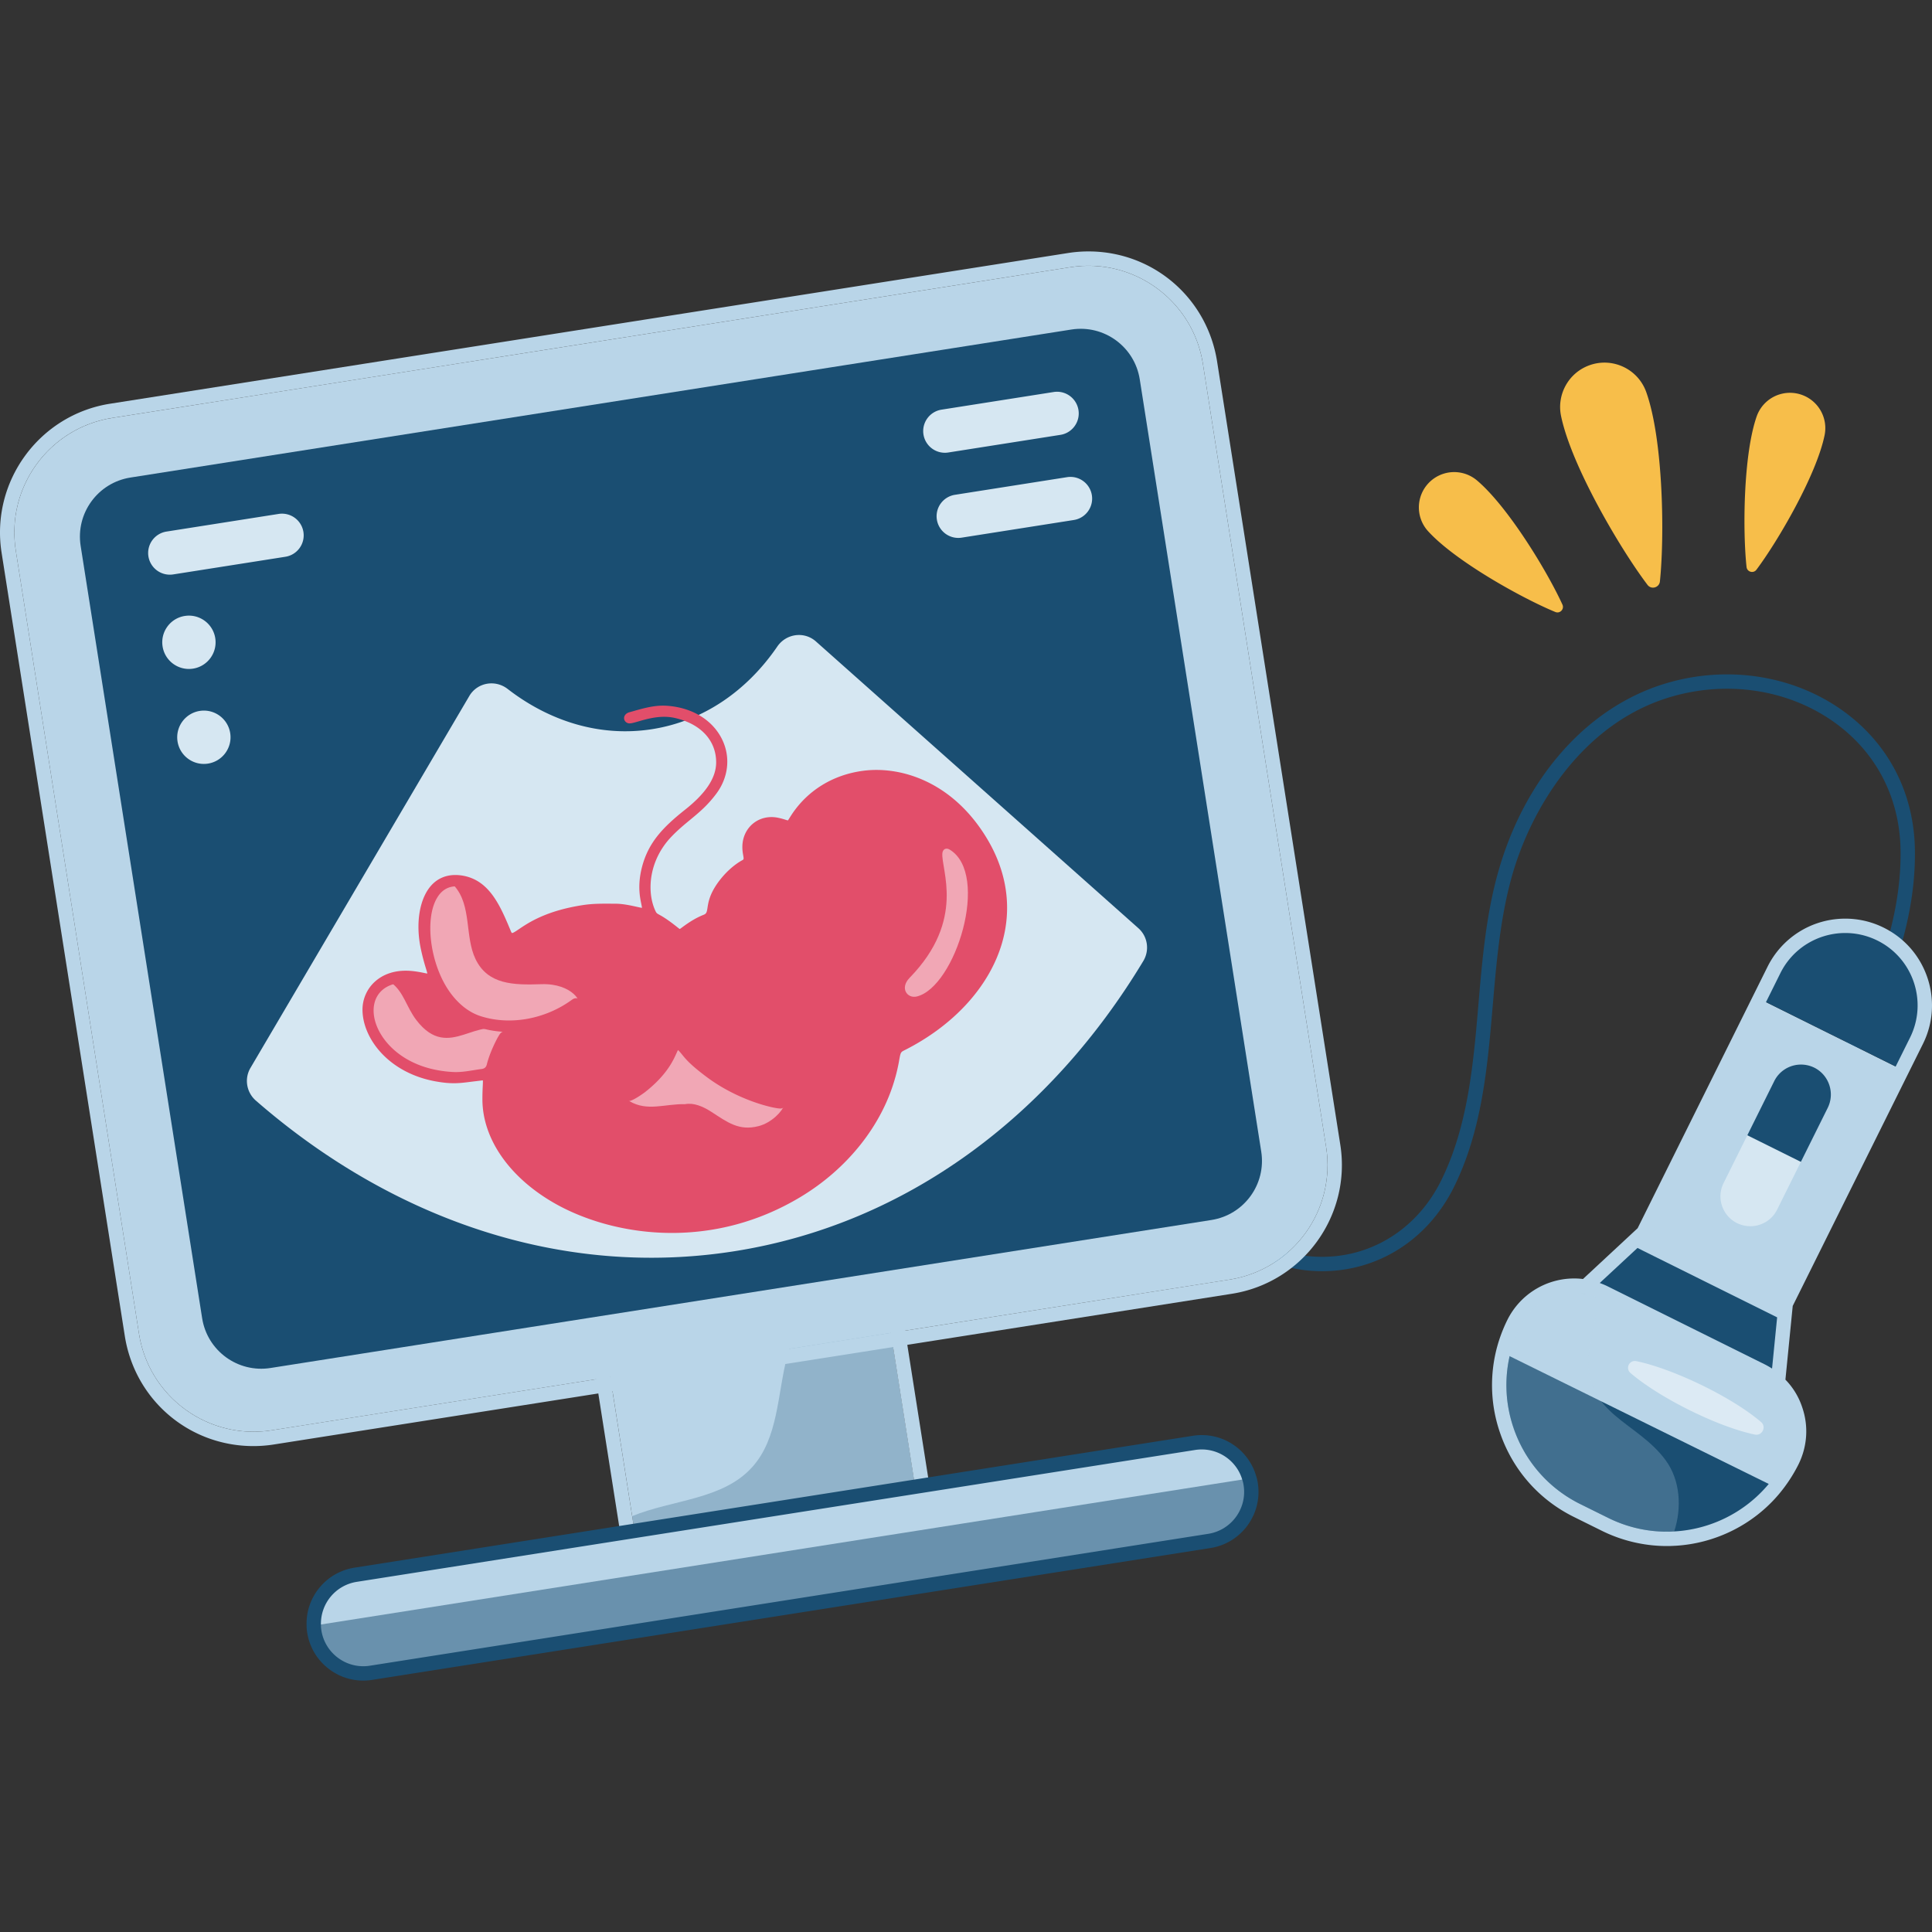
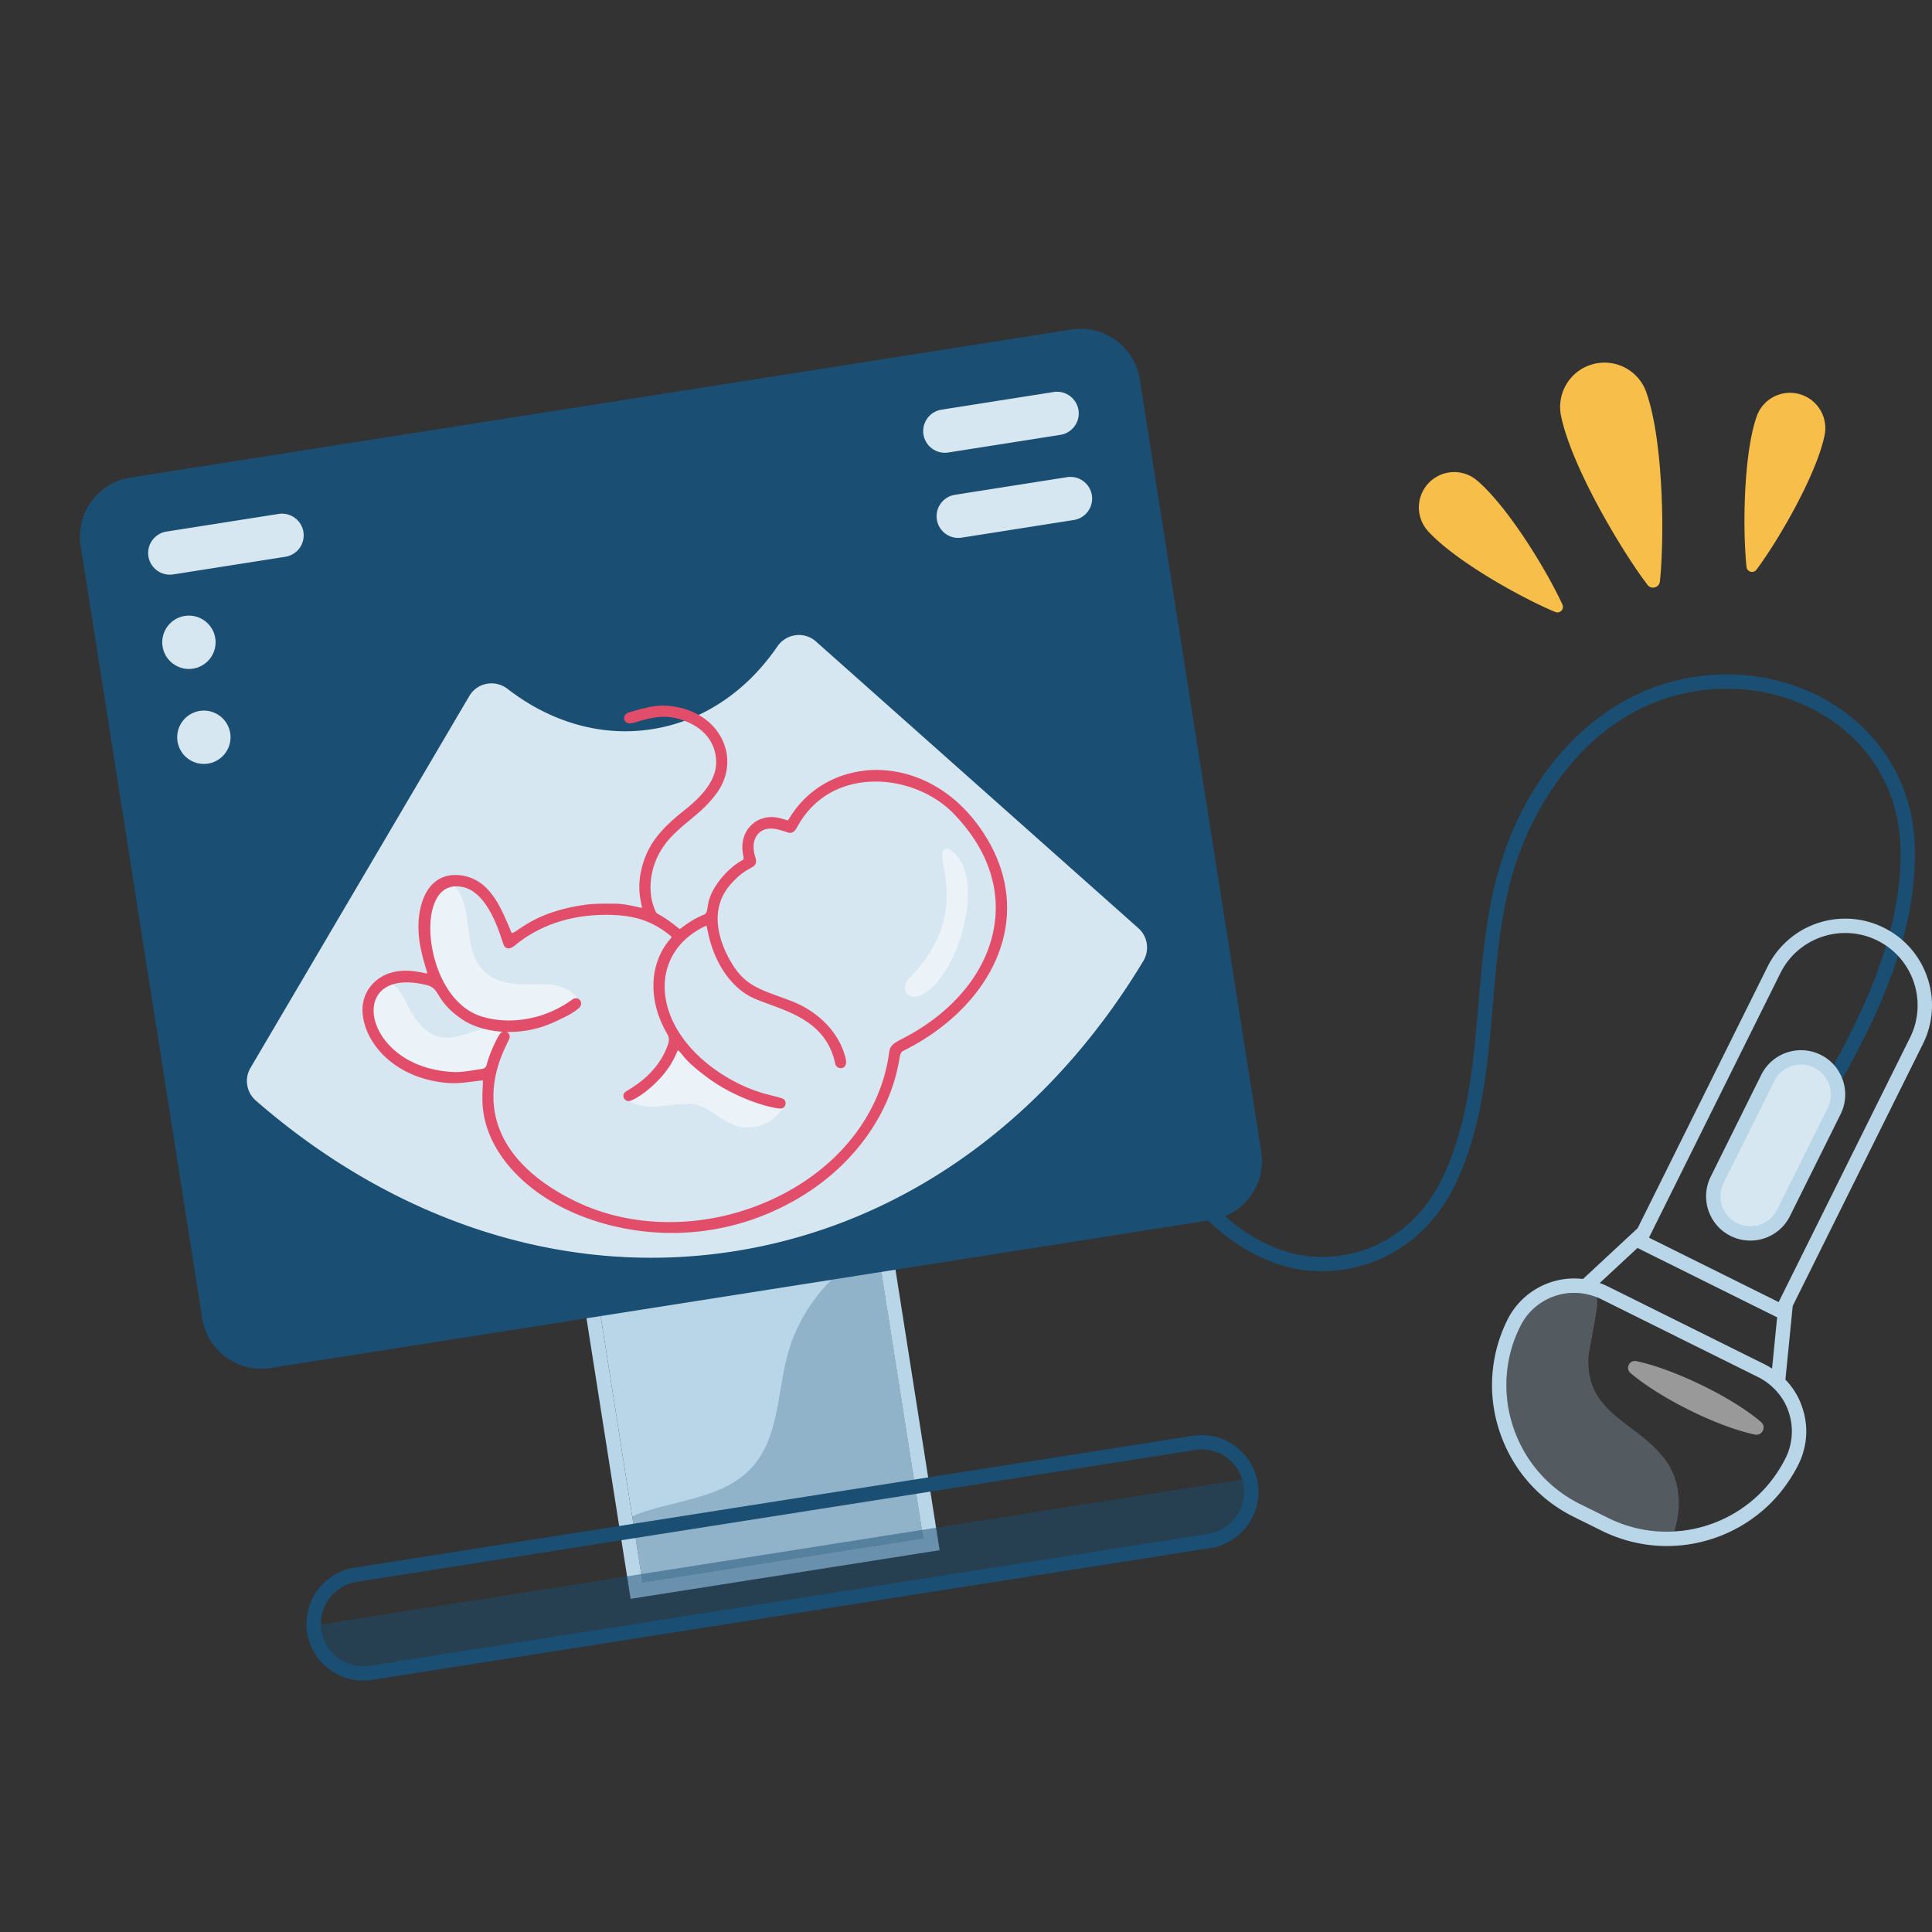
<svg xmlns="http://www.w3.org/2000/svg" xmlns:xlink="http://www.w3.org/1999/xlink" width="512" height="512" fill="none">
  <rect width="100%" height="100%" fill="#333333" stroke="none" />
  <path d="M350.387 336.879a40.02 40.02.0 0 1-3.253-.132c-24.487-1.995-45.145-30.028-47.255-53.761l3.792-.339c1.935 21.773 21.478 48.49 43.773 50.304 14.553 1.2 27.79-6.537 34.504-20.156 7.101-14.404 8.501-30.817 9.856-46.692.985-11.549 2.003-23.493 5.174-34.814 7.029-25.111 23.595-43.852 44.314-50.132 16.486-5 34.219-2.21 47.445 7.456 11.868 8.67 18.522 21.69 18.735 36.662.374 26.055-13.241 50.977-26.034 72.294l-3.263-1.958c12.522-20.866 25.85-45.227 25.491-70.282-.196-13.745-6.295-25.693-17.173-33.643-12.268-8.966-28.754-11.541-44.098-6.886-22.921 6.95-36.596 29.101-41.753 47.514-3.071 10.975-4.075 22.737-5.046 34.113-1.384 16.226-2.815 33.002-10.232 48.051-6.919 14.034-20.125 22.401-34.977 22.401z" fill="#1a4e72" />
-   <path d="M467.296 265.227l-31.862 64.156 35.867 17.813 31.862-64.155-35.867-17.814zm6.31 121.603c-1.289 2.572-3.283 5.441-5.05 7.538l-69.728-34.908c.587-2.702 1.531-5.791 2.819-8.363 1.027-2.057 2.806-4.028 4.464-5.403.538-.458 1.569-1.093 2.173-1.468 4.948-3.072 11.476-4.039 16.621-1.475 4.017 2.001 8.637 4.731 12.686 6.761l27.479 13.541c3.513 1.745 7.673 4.782 9.471 8.369 2.091 4.171 1.675 9.584-.183 13.851a76.78 76.78.0 0 1-.752 1.557z" fill="#b9d5e8" />
  <path d="M455.341 314.55l14.799-29.795c2.149-4.326 7.394-6.09 11.72-3.941s6.09 7.393 3.941 11.72l-14.799 29.795c-1.079 2.173-2.932 3.693-5.042 4.402s-4.504.618-6.678-.461c-4.326-2.149-6.089-7.393-3.941-11.72z" fill="#d6e7f2" />
-   <path d="M462.324 300.494l7.818-15.739c2.149-4.326 7.394-6.09 11.72-3.941s6.09 7.393 3.941 11.72l-7.817 15.739-15.662-7.779zm45.328-26.455-4.474 8.99-35.869-17.812 4.474-8.99a20.03 20.03.0 0 1 26.84-9.029c9.907 4.915 13.944 16.934 9.029 26.841zm-34.53 72.793-2.006 19.676-.648-.534a11.3 11.3.0 0 0-1.163-.796l-1.374-.79-44.087-22.493-1.198-.52-1.259-.433a9.72 9.72.0 0 0-1.129-.289l14.272-12.704.064.041 10.006 4.971 28.522 13.871zm-52.414-3.807c-.553-.134-1.106-.226-1.657-.275.55.028 1.103.141 1.657.275zm-21.498 15.944 70.312 34.68c-6.305 7.459-16.148 12.346-25.655 12.863-5.873.34-12.344-.472-17.98-3.269l-8.244-3.838c-8.678-4.328-15.119-12.093-17.98-20.609-2.012-5.956-1.878-13.465-.453-19.827z" fill="#1a4e72" />
  <g opacity=".25">
    <path d="M402.891 351.49c3.735-7.52 12.555-10.811 20.205-7.741 1.052.422-2.083 14.248-2.16 15.883-.728 15.259 12.955 17.121 20.456 27.32 3.911 5.303 4.337 12.59 2.291 18.892-5.871.334-11.913-.81-17.553-3.611l-7.431-3.691c-8.69-4.316-14.776-11.739-17.641-20.26-2.017-5.954-2.433-12.462-.998-18.825.587-2.692 1.545-5.378 2.831-7.967z" fill="#b9d5e8" />
  </g>
  <path opacity=".5" d="M433.621 360.712c9.543 1.965 25.108 9.335 33.072 16.131 1.506 1.285.297 3.736-1.638 3.333-10.108-2.126-25.48-9.881-32.974-16.33-.755-.65-.841-1.789-.191-2.544a1.81 1.81.0 0 1 1.731-.59z" fill="#fff" />
  <path d="M509.588 276.663c2.738-5.486 3.15-11.737 1.204-17.548-1.968-5.831-6.065-10.53-11.571-13.267a22.87 22.87.0 0 0-10.787-2.391c-8.563.218-16.224 5.109-20.028 12.759l-34.415 69.273-14.488 13.464c-.934-.124-1.866-.164-2.817-.14-7.336.187-13.936 4.395-17.217 10.974-1.429 2.892-2.474 5.881-3.139 8.86-1.538 6.894-1.164 14.119 1.123 20.853 3.318 9.859 10.249 17.828 19.548 22.457l7.435 3.683c5.657 2.818 11.976 4.223 18.255 4.063.402-.01.803-.041 1.204-.052 10.669-.589 20.718-5.583 27.556-13.712a40.41 40.41.0 0 0 5.153-7.832c2.354-4.756 2.725-10.14 1.011-15.131-.917-2.79-2.441-5.29-4.461-7.355l1.936-19.534 34.498-69.424zm-37.775-18.757c3.281-6.599 9.825-10.468 16.718-10.644 3.024-.077 6.107.564 9 1.992 9.492 4.709 13.36 16.226 8.651 25.718l-33.127 66.68-1.69 3.407-24.362-12.095-10.006-4.971 1.69-3.407 33.126-66.68zm2.196 116.282c1.326 3.88 1.141 8.264-.81 12.228-1.289 2.572-2.878 4.96-4.644 7.057-6.305 7.459-15.375 11.858-24.882 12.374-.359.009-.718.039-1.078.049-5.539.141-11.175-1.028-16.468-3.664l-7.435-3.682c-8.678-4.328-14.77-11.747-17.631-20.264-2.013-5.957-2.433-12.462-1.008-18.824.587-2.702 1.555-5.392 2.844-7.964 2.494-5.077 7.344-8.205 12.534-8.781 3.028-.336 6.074.244 8.862 1.552l41.696 20.709c3.699 1.867 6.743 5.245 8.02 9.21zm-6.33-12.617-41.696-20.709c-.493-.241-1.006-.461-1.519-.659-.171-.059-.342-.139-.513-.199l10.003-9.288 1.35.685 34.368 17.066 1.286.644-1.347 13.574c-.623-.407-1.267-.772-1.932-1.114zm-9.032-34.021c1.714.845 3.607 1.262 5.51 1.214a11.69 11.69.0 0 0 10.201-6.5l13.424-26.998c1.388-2.807 1.604-5.986.597-8.964a11.6 11.6.0 0 0-5.884-6.768c-1.714-.845-3.607-1.262-5.51-1.214-4.355.111-8.269 2.601-10.222 6.501l-13.403 26.998c-1.388 2.807-1.604 5.986-.618 8.965 1.006 2.955 3.098 5.377 5.905 6.766zm-1.88-14.021 13.424-27.019c1.348-2.721 4.058-4.313 6.891-4.385a8.04 8.04.0 0 1 3.723.815c3.9 1.953 5.502 6.714 3.571 10.635l-13.424 26.998c-1.348 2.721-4.058 4.313-6.891 4.385a8.04 8.04.0 0 1-3.723-.815c-3.922-1.953-5.524-6.714-3.571-10.614zM232.974 333.3 158.598 345l11.699 74.376 74.376-11.7-11.699-74.376z" fill="#b9d5e8" />
  <path opacity=".25" d="M232.96 333.285l11.699 74.372-74.373 11.699-2.763-17.566c10.813-4.407 24.052-4.345 31.814-12.983 6.999-7.756 6.649-19.408 9.307-29.528 2.598-9.991 8.862-18.593 17.019-24.847l7.297-1.147z" fill="#1a4e72" />
  <g fill="#b9d5e8">
    <path d="M232.957 333.286l11.699 74.367-74.367 11.699-11.699-74.367 74.367-11.699zm3.169-4.352-3.761.592-74.367 11.699-3.76.592.592 3.761 11.699 74.367.591 3.761 3.761-.592 74.367-11.699 3.761-.592-.592-3.761-11.699-74.367-.592-3.761z" />
-     <path d="M325.84 339.111 71.982 379.044c-16.773 2.639-32.51-8.82-35.149-25.594L4.183 145.898c-2.639-16.774 8.82-32.51 25.594-35.149l253.858-39.933c16.773-2.639 32.51 8.82 35.149 25.594l32.649 207.554c2.639 16.773-8.82 32.509-25.593 35.148z" />
  </g>
  <path d="M321.045 323.308 71.691 362.533c-8.648 1.361-16.761-4.547-18.122-13.195L21.374 144.675c-1.36-8.648 4.548-16.761 13.195-18.122l249.355-39.225c8.648-1.361 16.761 4.547 18.122 13.195l32.195 204.663c1.36 8.649-4.548 16.762-13.196 18.122z" fill="#1a4e72" />
  <g fill="#d6e7f2">
    <use xlink:href="#B" />
    <use xlink:href="#B" x="3.551" y="22.566" />
    <use xlink:href="#B" x="-205.395" y="32.309" />
    <path d="M47.048 196.48c.606 3.854 4.222 6.488 8.077 5.881s6.488-4.222 5.881-8.077-4.222-6.488-8.077-5.881a7.07 7.07.0 0 0-5.881 8.077zm-3.961-25.168c.606 3.854 4.222 6.488 8.077 5.881s6.488-4.222 5.881-8.077-4.222-6.487-8.077-5.881-6.488 4.223-5.881 8.077zm23.29 111.693 57.996-98.556c2.111-3.588 6.868-4.418 10.16-1.87 11.159 8.637 24.618 12.807 38.291 10.656s25.201-10.251 33.17-21.898c2.351-3.436 7.133-4.105 10.243-1.339l85.453 75.99c2.474 2.2 3.007 5.852 1.299 8.689-24.634 40.905-62.626 69.715-108.401 76.916s-90.778-8.554-126.78-39.92c-2.496-2.175-3.11-5.814-1.431-8.668z" />
  </g>
-   <path d="M288.451 70.436c14.874-.001 27.949 10.816 30.333 25.972l32.649 207.553c2.639 16.773-8.82 32.51-25.593 35.149L71.982 379.043a31.05 31.05.0 0 1-4.815.378c-14.874.0-27.949-10.816-30.333-25.972L4.183 145.897c-2.639-16.774 8.82-32.51 25.593-35.149l253.858-39.933c1.619-.255 3.229-.379 4.817-.379zm.002-3.807h-.003c-1.799.0-3.618.143-5.407.424L29.185 106.987c-18.82 2.96-31.723 20.681-28.762 39.501l32.65 207.553c2.66 16.912 16.999 29.187 34.094 29.187 1.799.0 3.618-.143 5.407-.424l253.858-39.934c18.82-2.96 31.723-20.68 28.762-39.501L322.545 95.816c-2.661-16.912-16.999-29.187-34.092-29.187zm43.431 326.626c1.12 7.119-3.057 13.677-9.296 14.659L96.202 443.526c-3.129.492-6.188-.513-8.585-2.506-2.42-2.012-4.202-5.031-4.762-8.591-.082-.521-.145-1.046-.143-1.557-.348-6.497 3.658-12.192 9.439-13.101l226.387-35.612c3.129-.492 6.188.513 8.585 2.506 2.068 1.719 3.657 4.164 4.42 7.065.157.485.259 1.004.341 1.525z" fill="#b9d5e8" />
  <g fill="#1a4e72">
    <path opacity=".5" d="M331.883 393.256c1.12 7.119-3.057 13.677-9.296 14.659L96.201 443.527c-3.129.492-6.188-.513-8.585-2.506-2.42-2.012-4.202-5.031-4.762-8.591-.082-.521-.145-1.046-.143-1.557l248.83-39.143c.158.486.26 1.005.342 1.526z" />
    <path d="M318.468 384.12a11.22 11.22.0 0 1 6.599 2.151c1.991 1.451 3.502 3.537 4.196 6.034.146.418.236.865.307 1.315.966 6.142-3.241 11.896-9.363 12.859L98.028 441.43c-.59.093-1.177.138-1.756.138a11.22 11.22.0 0 1-6.599-2.151c-2.332-1.698-4.021-4.28-4.504-7.351-.071-.45-.122-.903-.112-1.346a11.23 11.23.0 0 1 9.475-11.513l222.179-34.949a11.28 11.28.0 0 1 1.757-.138zm0-3.808c-.782.0-1.572.062-2.348.184L93.941 415.448c-7.497 1.179-12.935 7.752-12.691 15.314-.006.75.087 1.436.159 1.896.624 3.969 2.763 7.461 6.023 9.835a14.92 14.92.0 0 0 8.84 2.881c.781.0 1.571-.062 2.348-.184l222.179-34.949c8.2-1.29 13.822-9.011 12.532-17.211-.072-.459-.194-1.141-.431-1.854-.913-3.187-2.895-6.018-5.591-7.982-2.591-1.886-5.647-2.882-8.841-2.882z" />
  </g>
-   <path d="M242.418 274.796c-4.456 2.554-5.327 2.396-5.664 4.277-4.614 25.168-24.495 40.594-47.445 44.812-9.129 1.683-40.396 3.644-57.01-21.941-7.228-14.99 2.535-26.792 1.386-27.267-.217-.079-.396.079-.475.238-4.218 8.139-2.535 9.109-4.99 9.445-2.732.396-5.465.812-8.257.792-10.99-.099-22.812-7.98-21.941-18.456.297-3.564 2.416-5.663 5.525-6.99 2.356-.97 7.465-.436 9.881.277 1.247.357 2.237.654 2.911 1.862 2.554 4.594 7.129 8.772 12.792 9.822 5.802 1.069 11.505.812 16.99-1.723.594-.277 6.931-3.129 6.495-3.901-.634-1.188-9.268 8.416-24.198 4.752-13.743-3.386-18.456-24.416-13.98-33.208 2.831-5.584 9.901-4.574 13.525-.574 1.089 1.208 2.099 2.495 2.851 3.96 4.079 7.842 3.267 9.604 4.416 9.01 1.921-1.01 10.633-10.119 29.921-8.376 4.574.416 8.871 1.861 12.495 4.871 1.644 1.366 1.98 1.644.535 3.465-3.802 4.792-5.267 11.485-2.317 19.485 1.723 4.634 3.089 4.475 2.376 7.347-.97 3.822-5.307 9.901-11.188 13.01-.198.119-.376.317-.555.495-.04.04.079.277.178.277.178-.02.396.0.534-.079 9.624-5.544 11.228-12.911 12-13.822.871-1.01 2.317 3.941 11.089 9.505 7.822 4.97 16.95 7.188 16.415 6.059-.198-.416-.633-.317-.97-.396-26.337-5.446-36.654-29.406-27.485-40.891 3.525-4.416 9.426-8 9.861-6.614.733 2.277 2.218 13.96 11.267 18.792 5.98 3.168 13.069 3.287 19.644 11.03 3.604 4.238 2.831 8.376 3.861 7.663.158-.099.257-.277.198-.475-2.673-12.178-14.118-15.089-20.238-17.406-5.505-2.06-7.881-4.475-10.653-9.346-5.525-9.723-3.96-19.742 6.317-25.624 1.723-.99-.04-.416.139-5.208.099-2.713 2.119-4.911 4.792-5.267 2.416-.317 3.901.396 5.525.931.792.257 1.069-.416 1.703-1.465 11.98-20.238 43.486-14 52.614 12.139 6.08 17.366-3.96 34.95-20.87 44.713z" fill="#e24e6a" />
  <g opacity=".5" fill="#fff">
    <path d="M117.596 234.291c1.22-.604 1.954-.48 2.851.534 4.594 5.194 2.696 13.354 5.569 19.331 3.259 6.778 10.019 6.922 17.473 6.662 8.207-.286 11.438 5.199 9.346 5.885-.071.023-.274-.108-.269-.132.261-1.084-.317-.619-.709-.37-6.833 4.345-12.348 5.396-16.654 5.315-1.825-.034-3.639-.028-5.449-.393-6.396-1.291-12.076-5.693-15.25-15.174-2.186-6.524-3.045-18.618 3.092-21.658zM98.03 269.522c-.231-4.7 1.075-7.358 4.095-9.127.547-.32 1.04-.375 1.57.021 3.336 2.49 3.97 6.436 6.668 9.951 8.743 11.389 16.501-2.411 24.01 3.907 1.056.888-.846 2.047-.532.9.249-.91-.947-1.78-3.924 7.895-.228.742-.644 1.139-1.448 1.257-2.8.412-5.586.83-8.439.828-6.6-.006-14.187-2.715-18.993-8.913-1.825-2.356-2.988-4.947-3.007-6.719zm83.522 23.092c-5.396-.105-9.955 1.994-14.687-.764-.861-.502-.827-.986-.497-1.099 4.107-1.403 10.109-7.009 12.168-12.782.653-1.831.991-1.763 2.222-.273 6.411 7.753 14.732 12.387 24.437 14.688.68.161 1.329.294 1.976-.195.291-.22.726.237.629.635-.412 1.684-3.327 4.709-6.733 5.602-5.257 1.378-8.34-1.061-12.519-3.755-2.278-1.468-4.676-2.487-6.996-2.057z" />
  </g>
  <path opacity=".5" d="M242.954 264.085c-2.491.604-4.591-2.188-1.887-4.965 15.002-15.4 8.234-28.774 8.676-33.036.111-1.071 1.001-1.495 1.917-.944 10.834 6.517 1.558 36.456-8.706 38.945z" fill="#fff" />
  <path d="M261.423 222.001c-9.187-15.077-22.967-19.045-32.771-17.721-7.943 1.066-14.654 5.209-18.896 11.665-.213.324-.38.595-.518.816-.186.299-.378.611-.438.653-.052-.006-.332-.074-.582-.157-.434-.138-1.086-.349-2.088-.555-2.336-.473-4.711.062-6.495 1.491-1.803 1.444-2.859 3.668-2.898 6.101-.019 1.041.12 1.822.221 2.394.174.969.155 1.066-.233 1.274-2.27 1.223-4.701 3.464-6.502 5.992-2.177 3.059-2.505 5.178-2.722 6.58-.186 1.206-.281 1.603-1.028 1.898-1.828.719-3.616 1.768-5.797 3.402-.217.161-.463.347-.524.361-.083-.017-.353-.236-.5-.353-2.794-2.245-4.18-3.013-4.926-3.426s-.791-.44-1.19-1.367c-2.111-4.901-1.621-13.051 4.441-19.359 1.673-1.743 3.298-3.085 4.868-4.383 2.406-1.987 4.68-3.864 7.004-6.991 3.172-4.267 3.776-9.565 1.609-14.174-2.511-5.345-8.144-8.757-15.065-9.123-2.906-.134-5.711.636-8.406 1.405l-1.175.33c-1.018.281-1.402.967-1.423 1.516-.023.607.365 1.144.987 1.369.556.198 1.421-.052 2.854-.465 2.373-.688 5.963-1.731 9.612-.902 6.855 1.545 10.949 5.944 10.949 11.764-.002 4.044-2.675 8.131-8.171 12.493-5.975 4.738-9.765 8.741-11.459 15.164-1.26 4.783-.58 8.063-.215 9.825.082.405.176.853.182 1.076-.293-.035-.774-.143-1.373-.277-1.456-.322-3.654-.812-5.56-.818l-.965-.006c-2.482-.019-5.052-.035-7.59.345-9.844 1.475-14.596 4.695-17.149 6.423-.774.523-1.574 1.062-1.814.993-.052-.016-.14-.118-.277-.444-2.788-6.694-5.669-13.615-12.919-14.774-3.236-.514-6.012.328-8.024 2.443-3.249 3.418-4.397 10.089-2.927 16.996.525 2.466 1.029 4.121 1.361 5.215.163.533.318 1.041.361 1.309-.209-.021-.562-.093-.907-.163-.578-.12-1.371-.283-2.398-.417-5.37-.725-8.668 1.041-10.486 2.644-2.167 1.906-3.404 4.659-3.391 7.555.029 7.522 6.857 16.73 19.45 18.977 4.201.75 6.283.481 9.432.074l2.892-.347c.054-.006.091-.006.111-.012.048.221.017.835-.014 1.479-.041.849-.097 2.01-.091 3.627.035 10.469 7.264 20.784 19.338 27.589 7.809 4.403 18.731 7.743 30.891 7.743 10.804.0 22.587-2.638 34.033-9.507 12.506-7.509 21.674-19.065 25.152-31.703a47.66 47.66.0 0 0 1.06-4.73c.312-1.745.384-1.985 1.196-2.392 13.233-6.611 22.727-17.033 26.053-28.593 2.685-9.339 1.251-18.96-4.15-27.822zm-128.186 51.427a1.47 1.47.0 0 0-.675.483c-.756.954-2.815 5.135-3.534 8.121-.19.793-.599 1.161-1.409 1.268-.676.087-1.349.194-2.024.302-1.826.289-3.711.595-5.572.487-11.271-.611-17.731-6.502-20.019-11.81-1.516-3.513-1.285-6.952.617-9.197 1.535-1.811 4.005-2.736 7.173-2.736 1.59.0 3.354.233 5.265.704 1.774.438 2.297 1.274 3.164 2.66.977 1.568 2.317 3.711 6.142 6.357 2.633 1.82 6.508 3.093 10.872 3.361zm-2.158 13.086c.7-4.602 2.458-8.241 3.404-10.197a19.13 19.13.0 0 0 .496-1.072c.258-.651.016-1.347-.587-1.696a1.23 1.23.0 0 0-.155-.076c3.947.078 8.247-.622 12.353-2.491 3.819-1.741 5.343-2.54 6.841-3.856.735-.646.681-1.559.256-2.088-.411-.516-1.219-.748-2.082-.116-7.072 5.17-16.31 6.861-24.117 4.408-4.023-1.26-6.799-4.294-8.421-6.615-5.184-7.427-6.655-19.633-3.026-25.115 1.506-2.28 3.726-3.125 6.582-2.528 6.2 1.307 9.271 10.606 10.428 14.106.269.812.403 1.212.518 1.417.229.405.541.649.927.721.744.139 1.531-.417 2.326-1.059 6.981-5.618 16.122-8.305 26.433-7.733 5.812.316 10.135 1.958 14.449 5.492.262.213.299.293.302.293h.002c-.004.016-.027.116-.298.423-5.684 6.471-6.068 16.329-.979 25.113.576.993.673 1.811.335 2.817-2.429 7.225-8.375 10.866-10.614 12.237-.394.242-.667.413-.785.514-.459.397-.591 1.01-.335 1.559.264.574.868.921 1.454.814 1.264-.202 4.093-2.311 4.122-2.334 5.756-4.507 7.508-8.425 8.35-10.306.147-.33.31-.694.423-.878.434.423.748.807 1.111 1.254.971 1.194 2.179 2.679 6.463 5.882 8.295 6.206 17.611 8.325 19.507 8.373.015.0.027.002.039.002.671.0 1.214-.44 1.353-1.103s-.176-1.287-.764-1.528c-.657-.27-1.475-.473-2.511-.729-2.499-.618-6.275-1.551-11.366-4.428-11.12-6.283-17.766-15.998-17.343-25.35.304-6.7 4.281-12.266 11.017-15.325.093.217.206.737.322 1.283.118.537.262 1.214.475 2.051 1.739 6.888 5.69 12.605 10.569 15.294 1.479.814 3.398 1.514 5.432 2.255 6.57 2.398 14.747 5.382 17.151 14.811.025.101.044.213.066.326.116.634.341 1.791 1.751 1.743.636-.029 1.177-.603 1.258-1.334.068-.628-.087-1.19-.268-1.846-1.768-6.454-7.181-11.954-14.48-14.714l-2.825-1.043c-6.248-2.276-9.689-3.53-13.105-9.517-2.625-4.604-6.091-13.373.198-20.396 2.313-2.584 3.972-3.499 5.068-4.104 1.361-.752 1.935-1.169 1.301-3.191-.634-2.014-.663-4.723 1.152-6.295 2.125-1.838 4.965-.886 7.499-.031 1.446.475 2.084-.675 2.553-1.52l.101-.182c4.711-8.352 11.965-10.901 17.221-11.566 8.73-1.109 18.233 2.185 24.194 8.385 8.675 9.021 12.361 19.323 10.661 29.791-1.917 11.803-10.604 22.551-23.832 29.489l-.444.231c-2.142 1.117-3.321 1.733-3.55 3.507-1.95 15.129-11.694 28.591-26.73 36.933-17.37 9.639-38.56 10.864-55.296 3.203-9.59-4.389-25.275-14.433-22.55-32.365z" fill="#e24e6a" />
  <path d="M439.893 154.088c1.255-12.047.905-37.442-3.615-50.168-2.172-6.116-8.891-9.314-15.008-7.141-5.601 1.989-8.752 7.793-7.576 13.453 2.747 13.295 15.747 35.317 22.919 44.773 1.004 1.322 3.102.727 3.28-.917zm-25.827 6.146c-3.998-8.774-14.484-26.064-22.72-32.974a9.36 9.36.0 0 0-12.953 13.442c7.249 8.017 25.056 17.887 33.793 21.484 1.221.504 2.422-.751 1.88-1.952zm48.789-9.965c-1.043-9.586-.857-29.805 2.695-39.954a9.36 9.36.0 0 1 18.002 4.942c-2.139 10.595-12.408 28.175-18.083 35.729-.794 1.058-2.467.592-2.614-.717z" fill="#f7be4a" />
  <defs>
    <path id="B" d="M281.021 115.241l-29.724 4.676a5.75 5.75.0 0 1-6.57-4.784 5.75 5.75.0 0 1 4.784-6.57l29.724-4.676a5.75 5.75.0 0 1 6.57 4.784c.494 3.135-1.648 6.077-4.784 6.57z" />
  </defs>
</svg>